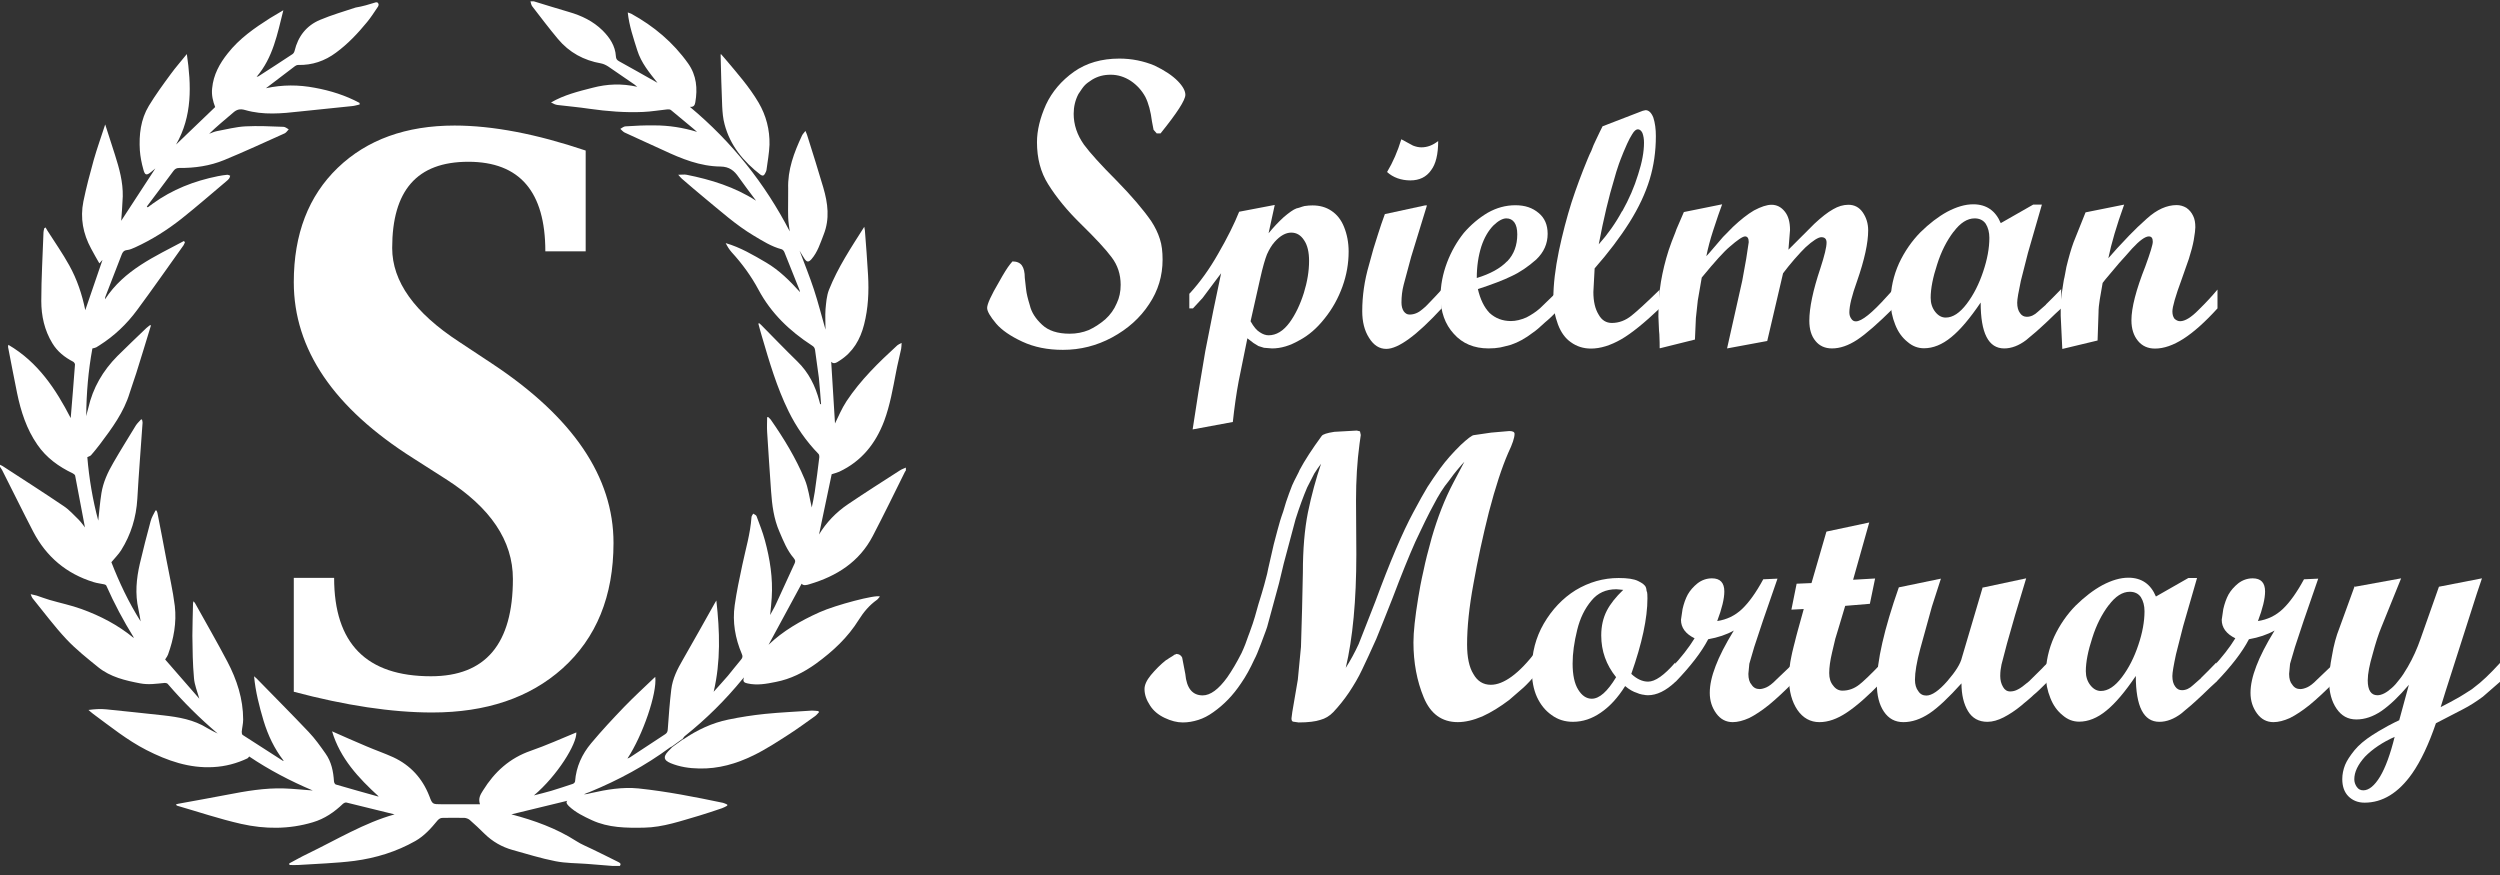
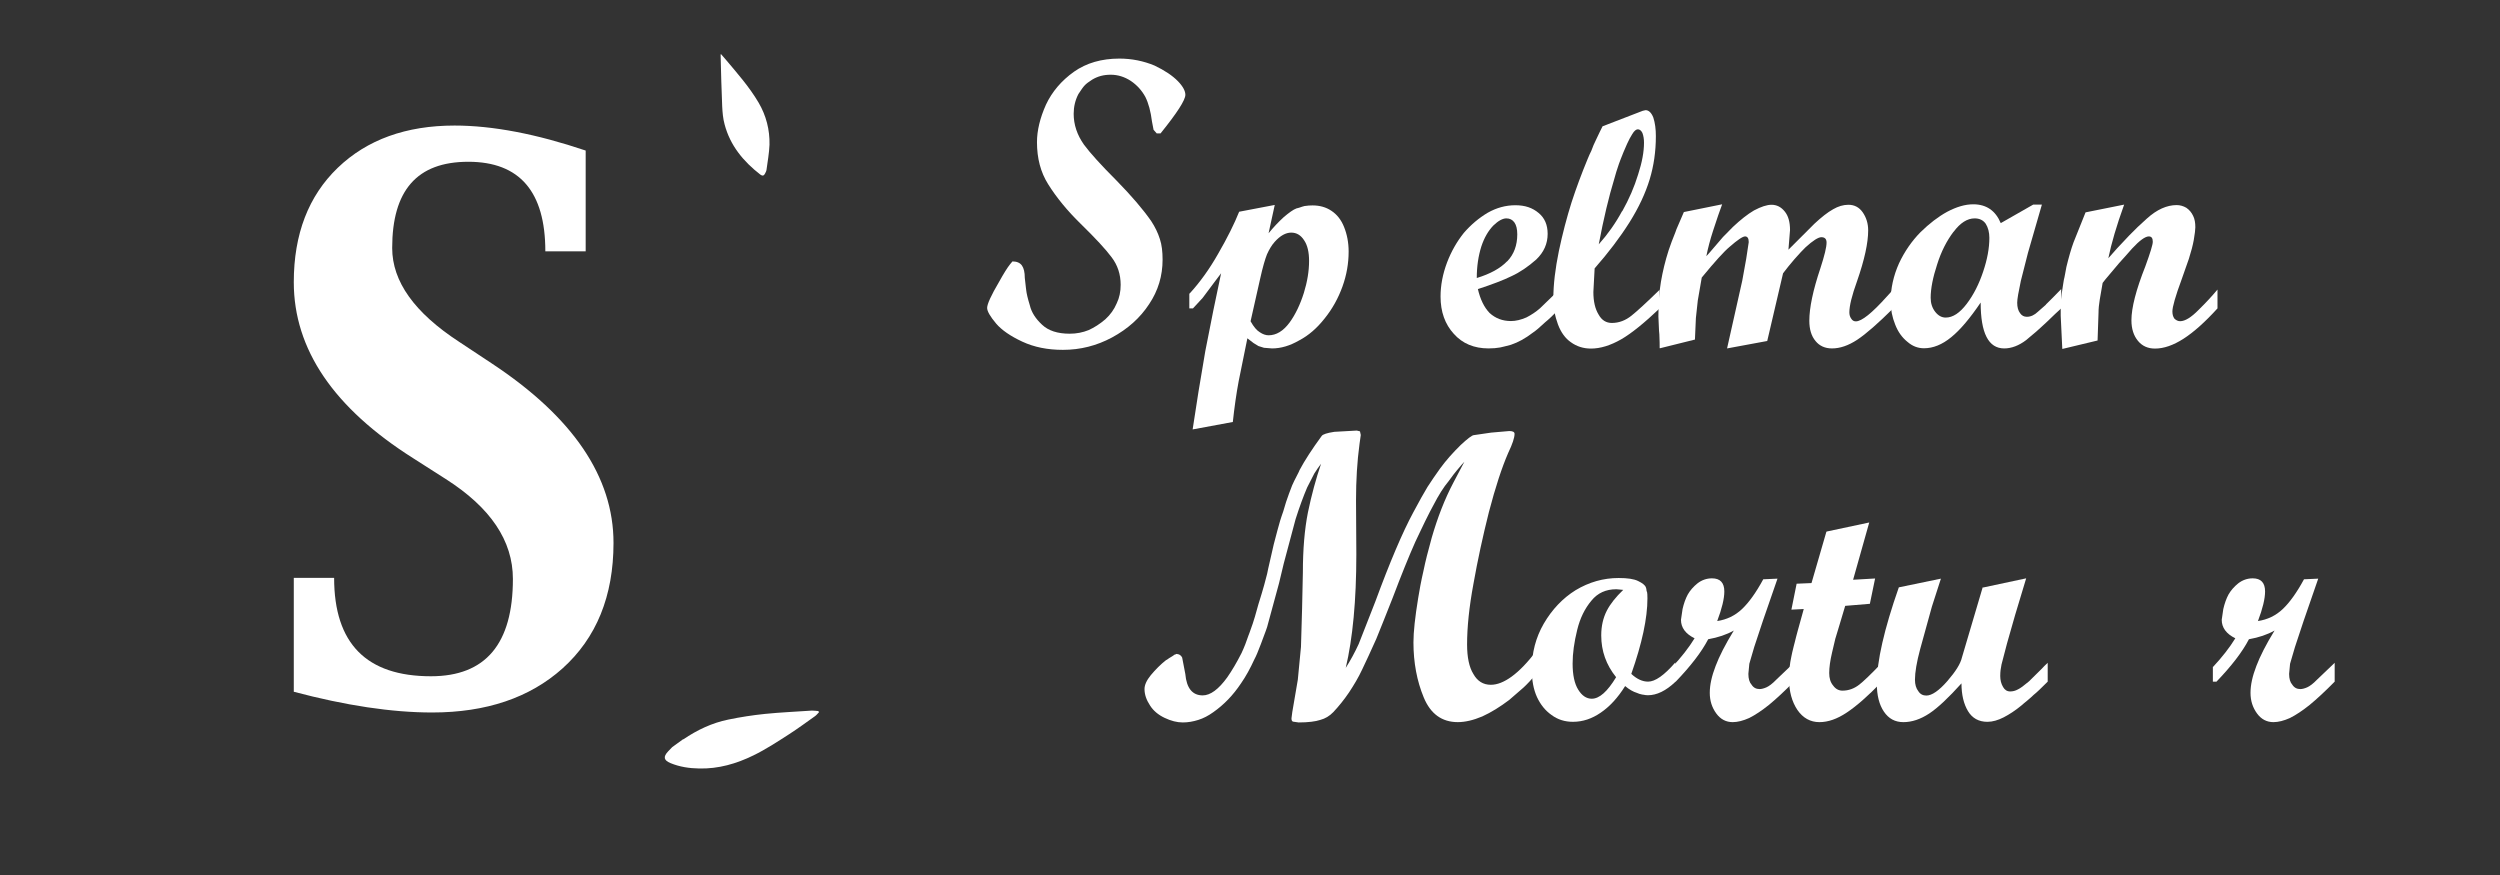
<svg xmlns="http://www.w3.org/2000/svg" width="200" height="70" viewBox="0 0 200 70" fill="none">
  <rect x="0" y="0" width="200" height="70" fill="#333333" stroke="none" />
-   <path d="M30.173 0.185C30.375 0.325 30.274 0.502 30.173 0.628C29.92 1.008 29.666 1.4 29.375 1.755C28.629 2.666 27.831 3.514 26.882 4.21C25.983 4.881 24.971 5.223 23.857 5.197C23.769 5.197 23.667 5.235 23.604 5.286C22.845 5.855 22.098 6.438 21.275 7.058C22.617 6.767 23.895 6.779 25.174 7.02C26.426 7.248 27.641 7.627 28.768 8.235C28.768 8.273 28.768 8.323 28.768 8.361C28.565 8.399 28.363 8.475 28.16 8.488C26.768 8.64 25.389 8.766 23.996 8.918C22.528 9.083 21.06 9.222 19.617 8.804C19.187 8.678 18.921 8.766 18.63 9.032C17.997 9.576 17.339 10.108 16.732 10.703C16.947 10.627 17.149 10.525 17.364 10.488C18.124 10.348 18.883 10.146 19.643 10.108C20.642 10.057 21.655 10.108 22.668 10.146C22.819 10.146 22.959 10.272 23.098 10.348C22.997 10.45 22.908 10.601 22.781 10.665C21.174 11.386 19.567 12.133 17.934 12.804C16.795 13.272 15.58 13.449 14.34 13.437C14.137 13.437 14.011 13.5 13.884 13.664C13.175 14.626 12.454 15.575 11.745 16.525C11.77 16.55 11.796 16.563 11.821 16.588C11.948 16.487 12.074 16.398 12.213 16.297C13.783 15.158 15.542 14.474 17.428 14.095C17.681 14.044 17.934 14.006 18.187 13.981C18.263 13.981 18.339 14.031 18.415 14.057C18.39 14.133 18.377 14.221 18.326 14.284C18.276 14.36 18.2 14.424 18.124 14.487C16.922 15.499 15.732 16.537 14.504 17.512C13.365 18.41 12.137 19.183 10.809 19.79C10.606 19.879 10.391 19.98 10.163 20.005C9.91 20.03 9.809 20.17 9.733 20.372C9.302 21.499 8.872 22.612 8.429 23.739C8.404 23.802 8.404 23.865 8.404 23.941C9.935 21.587 12.391 20.524 14.707 19.284C14.732 19.309 14.77 19.334 14.795 19.372C14.757 19.461 14.732 19.549 14.681 19.625C13.441 21.359 12.226 23.106 10.96 24.814C10.138 25.928 9.138 26.878 7.961 27.624C7.872 27.675 7.784 27.738 7.695 27.789C7.606 27.827 7.505 27.852 7.391 27.877C7.062 29.662 6.91 31.472 6.898 33.294C6.923 33.193 6.948 33.079 6.974 32.978C6.999 32.864 7.037 32.763 7.062 32.649C7.429 31.029 8.227 29.662 9.391 28.485C10.15 27.726 10.935 26.991 11.707 26.245C11.796 26.156 11.91 26.093 12.011 26.004C12.036 26.017 12.049 26.03 12.074 26.042C11.682 27.32 11.302 28.586 10.897 29.864C10.733 30.383 10.543 30.89 10.378 31.421C9.91 32.978 8.961 34.256 7.999 35.535C7.771 35.838 7.531 36.129 7.29 36.408C7.227 36.484 7.113 36.509 6.986 36.572C7.126 38.268 7.417 40.002 7.86 41.648C7.936 40.939 7.999 40.192 8.113 39.458C8.252 38.585 8.619 37.787 9.062 37.028C9.644 36.015 10.264 35.028 10.872 34.028C10.986 33.851 11.15 33.712 11.29 33.547C11.315 33.547 11.34 33.573 11.365 33.573C11.378 33.661 11.416 33.763 11.403 33.851C11.264 35.876 11.1 37.889 10.986 39.913C10.897 41.394 10.479 42.761 9.695 44.014C9.48 44.356 9.188 44.634 8.91 44.976C9.53 46.571 10.29 48.191 11.252 49.71C11.188 49.38 11.15 49.064 11.074 48.735C10.796 47.507 10.91 46.292 11.188 45.09C11.454 43.951 11.745 42.825 12.049 41.698C12.125 41.394 12.302 41.116 12.441 40.837C12.466 40.837 12.492 40.837 12.517 40.837C12.542 40.901 12.58 40.964 12.593 41.027C12.834 42.28 13.087 43.533 13.315 44.786C13.542 46.014 13.833 47.242 13.985 48.482C14.137 49.811 13.897 51.114 13.441 52.367C13.416 52.431 13.39 52.481 13.352 52.545C13.315 52.595 13.277 52.646 13.213 52.76C14.112 53.785 15.023 54.835 15.947 55.898C15.783 55.316 15.555 54.785 15.517 54.228C15.415 53.114 15.403 51.988 15.39 50.861C15.39 50.001 15.428 49.14 15.441 48.292C15.441 48.241 15.453 48.191 15.479 48.102C15.542 48.178 15.58 48.203 15.605 48.254C16.466 49.811 17.364 51.355 18.187 52.924C18.947 54.367 19.453 55.911 19.453 57.569C19.453 57.898 19.364 58.227 19.339 58.544C19.339 58.632 19.352 58.759 19.415 58.797C20.491 59.493 21.566 60.176 22.642 60.872C22.642 60.872 22.655 60.872 22.693 60.86C21.946 59.898 21.44 58.822 21.085 57.658C20.744 56.506 20.44 55.342 20.326 54.101C20.402 54.177 20.465 54.228 20.529 54.279C21.921 55.709 23.326 57.114 24.692 58.556C25.199 59.088 25.629 59.695 26.047 60.29C26.515 60.948 26.667 61.72 26.718 62.505C26.718 62.594 26.794 62.733 26.857 62.758C27.983 63.087 29.11 63.404 30.249 63.72C30.261 63.72 30.274 63.72 30.287 63.708C28.679 62.239 27.211 60.67 26.566 58.506C27.515 58.923 28.413 59.328 29.325 59.708C30.034 60.012 30.768 60.265 31.464 60.581C32.843 61.227 33.792 62.265 34.349 63.695C34.59 64.34 34.602 64.34 35.311 64.34C36.324 64.34 37.349 64.34 38.399 64.34C38.235 63.859 38.45 63.543 38.64 63.239C39.564 61.746 40.779 60.645 42.462 60.062C43.702 59.632 44.905 59.088 46.107 58.594C46.158 59.506 44.588 62.05 42.715 63.632C43.183 63.505 43.652 63.404 44.107 63.264C44.69 63.087 45.259 62.898 45.829 62.708C45.904 62.682 46.006 62.581 46.006 62.505C46.094 61.341 46.563 60.328 47.297 59.455C48.132 58.455 49.018 57.506 49.917 56.569C50.701 55.759 51.524 55 52.334 54.228C52.359 54.203 52.385 54.177 52.422 54.152C52.574 55.456 51.435 58.797 50.195 60.683C50.296 60.645 50.36 60.619 50.41 60.581C51.347 59.961 52.283 59.341 53.22 58.733C53.372 58.632 53.41 58.518 53.422 58.341C53.498 57.278 53.574 56.215 53.701 55.164C53.802 54.291 54.194 53.519 54.637 52.76C55.498 51.266 56.333 49.76 57.181 48.254C57.219 48.203 57.245 48.14 57.308 48.039C57.586 50.507 57.662 52.924 57.093 55.342C57.472 54.911 57.865 54.494 58.232 54.063C58.586 53.633 58.928 53.19 59.282 52.772C59.409 52.62 59.434 52.507 59.346 52.317C58.814 51.064 58.586 49.76 58.776 48.419C58.928 47.343 59.156 46.267 59.383 45.204C59.649 43.938 60.029 42.685 60.118 41.382C60.118 41.28 60.206 41.192 60.257 41.091C60.345 41.154 60.497 41.205 60.523 41.293C60.763 41.939 61.016 42.571 61.193 43.23C61.598 44.723 61.839 46.254 61.738 47.811C61.712 48.254 61.662 48.697 61.611 49.203C61.788 48.862 61.965 48.583 62.092 48.292C62.586 47.216 63.079 46.141 63.573 45.065C63.649 44.9 63.623 44.799 63.497 44.647C62.965 44.027 62.674 43.28 62.358 42.546C61.902 41.508 61.763 40.407 61.687 39.306C61.573 37.724 61.472 36.142 61.371 34.56C61.345 34.168 61.371 33.775 61.371 33.383C61.396 33.383 61.421 33.358 61.447 33.358C61.522 33.434 61.611 33.497 61.662 33.573C62.712 35.079 63.661 36.636 64.37 38.331C64.674 39.053 64.763 39.863 64.94 40.597C65.016 40.23 65.117 39.8 65.18 39.357C65.319 38.42 65.433 37.496 65.547 36.56C65.547 36.484 65.534 36.37 65.484 36.319C64.497 35.307 63.699 34.155 63.079 32.889C62.143 30.978 61.548 28.953 60.953 26.916C60.852 26.586 60.763 26.245 60.675 25.916C60.675 25.916 60.687 25.89 60.712 25.84C60.776 25.89 60.826 25.928 60.877 25.979C61.839 26.953 62.801 27.953 63.788 28.915C64.699 29.801 65.231 30.877 65.547 32.079C65.573 32.155 65.598 32.244 65.61 32.32C65.61 32.32 65.623 32.32 65.686 32.345C65.623 31.624 65.585 30.915 65.509 30.219C65.421 29.485 65.294 28.751 65.205 28.004C65.18 27.827 65.104 27.726 64.952 27.637C63.18 26.485 61.687 25.068 60.675 23.169C60.092 22.081 59.371 21.094 58.536 20.182C58.346 19.967 58.194 19.727 58.055 19.448C59.232 19.79 60.257 20.398 61.295 21.005C62.345 21.625 63.18 22.46 64.003 23.372C63.99 23.308 63.978 23.245 63.953 23.182C63.547 22.182 63.155 21.169 62.75 20.17C62.712 20.081 62.623 19.967 62.535 19.942C61.712 19.727 61.004 19.271 60.282 18.841C58.865 17.993 57.65 16.892 56.384 15.854C55.764 15.348 55.156 14.816 54.549 14.297C54.46 14.221 54.384 14.12 54.258 13.981C54.536 13.981 54.739 13.943 54.928 13.981C56.89 14.373 58.776 14.955 60.485 16.056C60.016 15.424 59.535 14.803 59.092 14.171C58.738 13.652 58.346 13.335 57.65 13.323C56.017 13.31 54.523 12.702 53.068 12.019C52.03 11.538 50.992 11.082 49.967 10.601C49.841 10.538 49.739 10.412 49.626 10.31C49.765 10.234 49.904 10.108 50.043 10.108C50.815 10.057 51.587 10.019 52.359 10.032C53.511 10.032 54.65 10.209 55.764 10.551C55.663 10.462 55.561 10.374 55.46 10.285C54.865 9.791 54.27 9.298 53.675 8.804C53.6 8.741 53.46 8.741 53.359 8.754C52.726 8.817 52.093 8.931 51.448 8.956C50.018 9.019 48.588 8.906 47.157 8.703C46.309 8.576 45.449 8.501 44.601 8.399C44.424 8.374 44.259 8.298 44.082 8.197C45.133 7.589 46.272 7.311 47.411 7.02C48.575 6.716 49.727 6.665 50.98 6.944C50.866 6.855 50.815 6.805 50.765 6.767C50.069 6.286 49.372 5.805 48.664 5.324C48.486 5.21 48.284 5.109 48.081 5.071C46.702 4.83 45.538 4.197 44.639 3.122C43.93 2.274 43.259 1.388 42.576 0.502C42.5 0.4 42.475 0.249 42.437 0.109C42.525 0.109 42.627 0.109 42.715 0.109C43.652 0.388 44.576 0.692 45.512 0.957C46.525 1.248 47.449 1.691 48.208 2.438C48.778 3.008 49.221 3.666 49.271 4.501C49.284 4.691 49.334 4.792 49.512 4.893C50.486 5.425 51.448 5.982 52.422 6.526C52.486 6.564 52.536 6.589 52.6 6.627C51.954 5.817 51.296 5.033 50.98 4.02C50.676 3.046 50.334 2.071 50.22 0.995C50.36 1.046 50.435 1.071 50.499 1.097C52.309 2.096 53.853 3.387 55.055 5.083C55.726 6.033 55.814 7.083 55.625 8.184C55.587 8.387 55.523 8.576 55.194 8.551C58.561 11.361 61.193 14.677 63.18 18.512C63.13 18.132 63.066 17.765 63.054 17.398C63.029 16.639 63.066 15.867 63.054 15.107C63.003 13.576 63.522 12.209 64.155 10.855C64.206 10.741 64.307 10.639 64.433 10.475C64.509 10.652 64.56 10.753 64.585 10.855C65.016 12.234 65.459 13.614 65.864 15.006C66.231 16.259 66.395 17.512 65.889 18.777C65.623 19.461 65.408 20.17 64.914 20.739C64.686 20.992 64.547 20.98 64.358 20.701C64.231 20.511 64.117 20.309 63.965 20.056C64.37 21.131 64.775 22.131 65.117 23.169C65.459 24.207 65.724 25.27 66.041 26.371C66.041 25.789 66.003 25.27 66.041 24.751C66.091 24.22 66.129 23.663 66.319 23.182C67.028 21.397 68.091 19.803 69.142 18.145C69.167 18.271 69.18 18.347 69.192 18.436C69.281 19.625 69.382 20.828 69.445 22.017C69.521 23.346 69.458 24.663 69.129 25.954C68.825 27.156 68.243 28.169 67.167 28.852C66.939 29.004 66.699 29.168 66.496 28.941C66.598 30.611 66.712 32.32 66.8 33.877C67.053 33.37 67.332 32.687 67.724 32.092C68.85 30.396 70.293 28.991 71.787 27.624C71.863 27.561 71.951 27.523 72.129 27.434C72.116 27.65 72.116 27.789 72.091 27.915C71.964 28.535 71.799 29.143 71.686 29.763C71.432 31.079 71.204 32.408 70.736 33.674C70.053 35.484 68.926 36.901 67.142 37.737C66.939 37.825 66.724 37.876 66.534 37.939C66.193 39.534 65.851 41.166 65.522 42.761C66.091 41.812 66.889 40.977 67.851 40.331C69.218 39.407 70.61 38.521 71.989 37.635C72.141 37.534 72.306 37.483 72.47 37.408V37.635C72.47 37.635 72.42 37.711 72.394 37.749C71.546 39.458 70.711 41.179 69.825 42.875C68.749 44.951 66.939 46.09 64.763 46.735C64.522 46.811 64.269 46.874 64.13 46.697C63.231 48.355 62.332 50.026 61.484 51.583C62.611 50.494 64.041 49.659 65.573 48.975C66.838 48.406 70.091 47.545 70.394 47.722C70.306 47.811 70.243 47.925 70.154 47.988C69.559 48.406 69.091 48.963 68.711 49.57C67.825 51.001 66.636 52.102 65.281 53.089C64.294 53.798 63.244 54.329 62.054 54.557C61.307 54.709 60.561 54.848 59.788 54.671C59.561 54.62 59.383 54.544 59.523 54.19C59.447 54.279 59.422 54.304 59.396 54.329C58.029 56 56.498 57.519 54.802 58.873C54.726 58.923 54.688 59.012 54.625 59.088C54.334 59.303 54.043 59.506 53.752 59.721C53.701 59.746 53.65 59.759 53.6 59.797C51.625 61.252 49.486 62.404 47.221 63.34C47.056 63.404 46.879 63.467 46.715 63.543C46.917 63.543 47.107 63.492 47.297 63.442C48.537 63.163 49.79 62.948 51.081 63.075C53.359 63.315 55.599 63.758 57.84 64.226C57.953 64.252 58.067 64.315 58.181 64.366C58.181 64.391 58.181 64.429 58.181 64.454C58.042 64.53 57.915 64.606 57.764 64.657C57.156 64.859 56.548 65.074 55.941 65.251C54.486 65.669 53.055 66.188 51.511 66.213C50.094 66.239 48.676 66.226 47.36 65.619C46.702 65.315 46.044 64.998 45.512 64.492C45.36 64.34 45.246 64.188 45.386 64.062C43.93 64.416 42.411 64.783 40.905 65.15C40.893 65.15 40.905 65.15 40.918 65.15C42.74 65.631 44.512 66.264 46.107 67.289C46.512 67.555 46.98 67.732 47.411 67.947C48.081 68.276 48.765 68.606 49.436 68.947C49.55 69.01 49.739 69.074 49.587 69.276H49.018C48.334 69.226 47.651 69.162 46.968 69.112C46.12 69.048 45.259 69.061 44.436 68.897C43.272 68.669 42.146 68.314 41.007 67.998C40.146 67.757 39.399 67.327 38.754 66.694C38.374 66.315 37.982 65.948 37.577 65.593C37.475 65.505 37.298 65.441 37.159 65.429C36.59 65.416 36.007 65.429 35.438 65.429C35.248 65.429 35.134 65.492 35.007 65.631C34.489 66.264 33.944 66.871 33.236 67.276C31.717 68.137 30.072 68.643 28.35 68.871C26.857 69.061 25.338 69.099 23.845 69.2C23.617 69.213 23.389 69.2 23.161 69.2C23.161 69.162 23.148 69.124 23.136 69.074C23.617 68.821 24.098 68.542 24.604 68.302C26.933 67.175 29.16 65.821 31.565 65.15C30.35 64.847 29.021 64.517 27.705 64.201C27.629 64.188 27.515 64.239 27.452 64.29C26.756 64.96 25.971 65.505 25.022 65.783C23.123 66.353 21.199 66.34 19.288 65.91C17.554 65.517 15.871 64.948 14.162 64.454C14.137 64.454 14.124 64.404 14.074 64.353C14.15 64.328 14.2 64.315 14.251 64.302C15.555 64.062 16.858 63.834 18.162 63.581C19.668 63.29 21.187 63.024 22.731 63.075C23.503 63.1 24.262 63.189 25.022 63.239C23.25 62.492 21.528 61.594 19.934 60.518C19.883 60.581 19.845 60.645 19.794 60.67C18.934 61.075 18.035 61.315 17.086 61.366C15.15 61.48 13.39 60.86 11.707 59.999C10.176 59.215 8.834 58.126 7.455 57.114C7.315 57.012 7.201 56.898 7.075 56.797C7.556 56.734 8.024 56.696 8.492 56.746C10.011 56.898 11.53 57.063 13.049 57.227C14.289 57.367 15.504 57.569 16.593 58.253C16.858 58.417 17.137 58.544 17.415 58.683C15.972 57.455 14.643 56.139 13.416 54.709C13.365 54.658 13.264 54.633 13.188 54.633C12.53 54.696 11.884 54.797 11.226 54.671C10.024 54.443 8.834 54.165 7.86 53.38C6.986 52.671 6.088 51.962 5.316 51.14C4.341 50.102 3.493 48.95 2.595 47.849C2.544 47.786 2.519 47.697 2.455 47.533C2.67 47.583 2.81 47.609 2.936 47.647C3.278 47.761 3.607 47.887 3.949 47.988C4.809 48.241 5.683 48.419 6.518 48.722C8.024 49.267 9.442 50.001 10.682 51.026C10.682 51.001 10.695 51.001 10.695 50.988C9.872 49.659 9.138 48.279 8.505 46.849C8.48 46.799 8.404 46.761 8.341 46.748C8.062 46.685 7.771 46.659 7.493 46.571C5.316 45.9 3.708 44.546 2.658 42.533C1.81 40.901 1 39.243 0.165 37.597C0.114 37.509 0.063 37.433 0 37.344C0 37.294 0 37.23 0 37.18C0.063 37.218 0.139 37.243 0.203 37.281C1.835 38.344 3.48 39.395 5.088 40.483C5.531 40.774 5.898 41.192 6.278 41.559C6.48 41.761 6.645 42.002 6.796 42.192C6.543 40.837 6.278 39.445 6.012 38.053C5.999 37.99 5.911 37.914 5.835 37.876C4.696 37.332 3.708 36.623 2.987 35.572C2.126 34.332 1.671 32.915 1.367 31.447C1.114 30.219 0.886 28.991 0.645 27.764C0.645 27.713 0.645 27.662 0.671 27.586C3.05 28.979 4.468 31.143 5.657 33.446C5.771 32.029 5.898 30.586 5.999 29.156C5.999 29.092 5.923 28.979 5.86 28.941C5.176 28.586 4.594 28.131 4.189 27.46C3.556 26.422 3.303 25.27 3.303 24.081C3.303 22.245 3.417 20.41 3.48 18.575C3.48 18.474 3.518 18.372 3.544 18.259C3.582 18.233 3.62 18.221 3.645 18.195C3.696 18.271 3.734 18.36 3.784 18.436C4.379 19.372 5.012 20.271 5.543 21.233C6.164 22.347 6.569 23.562 6.822 24.814C7.277 23.473 7.746 22.119 8.201 20.79C8.125 20.866 8.049 20.954 7.948 21.068C7.72 20.663 7.493 20.284 7.29 19.891C6.645 18.701 6.404 17.449 6.67 16.12C6.898 15.006 7.189 13.905 7.493 12.816C7.758 11.88 8.087 10.969 8.416 9.956C8.695 10.829 8.948 11.614 9.201 12.399C9.543 13.475 9.847 14.563 9.821 15.715C9.796 16.423 9.733 17.119 9.695 17.664C10.555 16.348 11.505 14.879 12.428 13.475C12.353 13.538 12.239 13.639 12.112 13.74C11.72 14.057 11.593 14.044 11.467 13.55C11.327 13.057 11.226 12.538 11.188 12.032C11.112 10.779 11.252 9.551 11.91 8.463C12.441 7.589 13.049 6.754 13.656 5.931C14.049 5.387 14.504 4.881 14.947 4.324C15.314 6.843 15.39 9.285 14.086 11.563C15.137 10.563 16.162 9.564 17.213 8.564C17.035 8.108 16.909 7.602 16.972 7.058C17.073 5.982 17.567 5.083 18.225 4.261C19.149 3.084 20.351 2.248 21.604 1.451C21.933 1.248 22.275 1.059 22.668 0.818C22.187 2.729 21.845 4.602 20.529 6.146C20.617 6.121 20.642 6.121 20.668 6.108C21.579 5.526 22.49 4.931 23.389 4.337C23.477 4.286 23.541 4.172 23.566 4.071C23.845 2.906 24.515 2.046 25.604 1.59C26.528 1.198 27.502 0.919 28.451 0.603C29.008 0.514 29.54 0.35 30.072 0.185C30.109 0.185 30.147 0.185 30.185 0.185H30.173Z" fill="white" />
  <path d="M54.663 59.15C55.764 58.403 56.954 57.834 58.257 57.568C59.232 57.365 60.219 57.214 61.206 57.112C62.446 56.986 63.712 56.935 64.952 56.847C65.13 56.847 65.307 56.872 65.471 56.885C65.484 56.91 65.497 56.948 65.522 56.973C65.421 57.074 65.332 57.201 65.206 57.29C64.509 57.783 63.826 58.289 63.117 58.745C62.193 59.34 61.269 59.947 60.282 60.428C58.915 61.099 57.472 61.517 55.928 61.479C55.144 61.466 54.372 61.352 53.638 61.048C53.093 60.821 53.043 60.542 53.448 60.112C53.562 59.998 53.663 59.884 53.777 59.77C54.068 59.555 54.359 59.352 54.65 59.137L54.663 59.15Z" fill="white" />
  <path d="M57.675 4.323C57.801 4.475 57.916 4.589 58.017 4.715C58.966 5.842 59.941 6.943 60.687 8.209C61.295 9.246 61.586 10.386 61.56 11.575C61.535 12.246 61.409 12.917 61.32 13.588C61.307 13.689 61.257 13.777 61.206 13.879C61.117 14.069 60.991 14.094 60.826 13.967C59.472 12.917 58.409 11.639 57.966 9.943C57.84 9.487 57.801 8.993 57.776 8.525C57.713 7.158 57.688 5.791 57.65 4.424C57.65 4.399 57.65 4.374 57.675 4.31V4.323Z" fill="white" />
  <path d="M23.503 46.229H26.73C26.73 51.481 29.312 54.101 34.476 54.101C38.855 54.101 41.032 51.506 41.032 46.317C41.032 43.254 39.235 40.596 35.653 38.318L33.058 36.66C26.692 32.636 23.503 27.94 23.503 22.574C23.503 18.726 24.68 15.676 27.021 13.423C29.363 11.171 32.489 10.044 36.362 10.044C39.412 10.044 42.905 10.715 46.854 12.044V20.106H43.627C43.627 15.335 41.576 12.942 37.463 12.942C33.349 12.942 31.375 15.246 31.375 19.84C31.375 22.523 33.16 25.017 36.729 27.345L39.349 29.079C45.841 33.37 49.081 38.154 49.081 43.431C49.081 47.684 47.715 51.038 44.993 53.481C42.373 55.822 38.893 56.999 34.577 56.999C31.337 56.999 27.654 56.442 23.503 55.341V46.229Z" fill="white" />
  <path d="M117.164 36.925C117.013 37.077 116.823 37.305 116.557 37.621C116.405 37.798 116.19 38.077 115.899 38.482C115.494 38.963 115.089 39.608 114.671 40.418C114.519 40.684 114.304 41.114 114.013 41.697C113.886 41.962 113.735 42.266 113.57 42.621C113.355 43.064 113.241 43.304 113.228 43.342C112.697 44.532 112.102 46.013 111.431 47.784C110.887 49.164 110.444 50.278 110.102 51.113C109.659 52.1 109.28 52.923 108.963 53.581C108.672 54.201 108.318 54.796 107.925 55.391C107.52 55.986 107.103 56.505 106.66 56.973C106.369 57.277 106.014 57.492 105.622 57.593C105.242 57.72 104.66 57.796 103.888 57.796L103.445 57.732C103.356 57.707 103.318 57.618 103.318 57.467L103.382 56.973L103.825 54.378L104.078 51.746L104.166 48.721L104.23 45.797C104.23 43.937 104.369 42.33 104.635 40.988C104.926 39.583 105.28 38.292 105.685 37.102C105.495 37.343 105.318 37.609 105.141 37.887C104.888 38.368 104.698 38.748 104.571 39.001C104.28 39.684 103.964 40.532 103.647 41.532L102.698 45.089L102.319 46.671L101.369 50.164L101.268 50.455C101.078 50.986 100.939 51.341 100.863 51.543C100.648 52.113 100.483 52.505 100.357 52.733C100.015 53.48 99.661 54.125 99.281 54.669C98.648 55.619 97.914 56.378 97.066 56.973C96.661 57.264 96.269 57.467 95.864 57.593C95.459 57.72 95.054 57.796 94.624 57.796C94.155 57.796 93.674 57.669 93.168 57.428C92.662 57.188 92.269 56.859 92.004 56.441C91.713 55.998 91.561 55.568 91.561 55.125C91.561 54.796 91.725 54.429 92.067 54.011C92.447 53.556 92.852 53.151 93.269 52.822C93.358 52.784 93.434 52.72 93.522 52.657C93.738 52.531 93.877 52.442 93.94 52.391C93.965 52.366 93.991 52.353 94.029 52.353C94.054 52.353 94.067 52.353 94.092 52.315C94.32 52.315 94.484 52.417 94.573 52.606L94.826 53.923C94.927 55.062 95.395 55.631 96.218 55.631C96.826 55.631 97.484 55.15 98.18 54.188C98.56 53.644 98.939 52.999 99.319 52.252C99.534 51.797 99.724 51.303 99.888 50.809L99.952 50.645C100.167 50.075 100.306 49.632 100.395 49.328C100.42 49.265 100.509 48.936 100.673 48.341C100.825 47.86 100.901 47.582 100.926 47.519C101.053 47.101 101.205 46.569 101.369 45.911L101.458 45.481L101.901 43.544C102.129 42.646 102.306 42.026 102.407 41.671C102.47 41.456 102.559 41.203 102.66 40.912C102.749 40.621 102.812 40.38 102.888 40.153C103.04 39.71 103.192 39.279 103.369 38.836C103.432 38.684 103.597 38.343 103.875 37.811C103.913 37.723 103.951 37.659 103.964 37.609C104.382 36.824 104.976 35.913 105.736 34.875C105.824 34.748 106.153 34.635 106.748 34.546L108.545 34.445L108.799 34.508L108.862 34.799L108.761 35.52C108.571 36.925 108.482 38.431 108.482 40.026L108.507 44.342C108.507 48.05 108.216 51.075 107.66 53.429C108.039 52.834 108.381 52.202 108.697 51.518L110.026 48.126C111.191 44.962 112.203 42.583 113.064 40.988C113.545 40.089 113.924 39.406 114.203 38.95C114.494 38.495 114.836 38.001 115.215 37.469C115.696 36.811 116.253 36.191 116.861 35.596C117.405 35.09 117.759 34.824 117.898 34.812L119.291 34.609L120.746 34.483C121.025 34.483 121.164 34.559 121.164 34.71C121.164 35.014 120.999 35.52 120.658 36.229C120.151 37.394 119.632 38.976 119.113 40.963C118.633 42.874 118.215 44.785 117.873 46.721C117.531 48.569 117.367 50.176 117.367 51.556C117.367 52.581 117.531 53.379 117.873 53.923C118.19 54.492 118.658 54.783 119.265 54.783C119.772 54.783 120.329 54.568 120.936 54.125C121.544 53.682 122.214 52.999 122.923 52.05V53.897C122.505 54.378 122.151 54.758 121.873 55.011C121.468 55.365 121.088 55.695 120.734 55.998C120.012 56.543 119.303 56.986 118.582 57.315C117.861 57.618 117.215 57.77 116.62 57.77C115.355 57.77 114.443 57.112 113.899 55.796C113.355 54.48 113.076 53.011 113.076 51.392C113.076 50.556 113.203 49.379 113.456 47.835C113.545 47.266 113.684 46.506 113.899 45.569C114.026 44.937 114.241 44.089 114.532 43.038C115 41.418 115.57 39.938 116.278 38.596L117.164 36.913V36.925Z" fill="white" />
  <path d="M134.035 54.543C133.276 55.265 132.542 55.619 131.833 55.619C131.732 55.619 131.593 55.606 131.415 55.568H131.39C131.213 55.531 131.074 55.492 130.947 55.429C130.656 55.341 130.34 55.163 130.011 54.885C129.428 55.822 128.77 56.53 128.062 57.011C127.365 57.492 126.631 57.745 125.834 57.745C125.189 57.745 124.619 57.568 124.125 57.201C123.619 56.847 123.239 56.366 122.961 55.771C122.683 55.163 122.543 54.429 122.543 53.556C122.543 52.227 122.86 50.999 123.505 49.886C124.163 48.759 125.011 47.861 126.049 47.215C127.125 46.57 128.264 46.241 129.492 46.241C130.2 46.241 130.719 46.317 131.048 46.481C131.39 46.646 131.605 46.81 131.669 46.987C131.707 47.076 131.719 47.165 131.719 47.228C131.732 47.304 131.757 47.355 131.77 47.392C131.782 47.443 131.795 47.608 131.795 47.873C131.795 49.455 131.365 51.468 130.504 53.91C130.947 54.328 131.403 54.531 131.846 54.531C132.415 54.531 133.137 54.024 134.023 52.999V54.505L134.035 54.543ZM128.099 50.822C128.099 50.088 128.251 49.43 128.542 48.861C128.821 48.316 129.264 47.76 129.859 47.19L129.314 47.139C128.467 47.139 127.808 47.443 127.315 48.051C126.783 48.683 126.404 49.455 126.176 50.392C125.935 51.367 125.809 52.265 125.809 53.088C125.809 53.999 125.961 54.695 126.252 55.163C126.543 55.644 126.91 55.898 127.34 55.898C127.948 55.898 128.593 55.328 129.289 54.176C128.492 53.189 128.099 52.075 128.099 50.835V50.822Z" fill="white" />
  <path d="M133.782 53.354C134.504 52.582 135.099 51.823 135.567 51.063C134.845 50.709 134.478 50.215 134.478 49.583L134.605 48.722C134.706 48.279 134.845 47.887 135.023 47.558C135.212 47.229 135.466 46.938 135.795 46.672C136.136 46.406 136.529 46.267 136.959 46.267C137.617 46.267 137.946 46.621 137.946 47.317C137.946 47.887 137.756 48.684 137.377 49.684C138.136 49.57 138.807 49.254 139.376 48.709C139.908 48.203 140.478 47.418 141.06 46.343L142.199 46.292L141.034 49.659L140.338 51.76L139.946 53.101L139.87 53.911C139.87 54.303 139.959 54.594 140.123 54.772C140.275 55.012 140.49 55.126 140.769 55.126C140.92 55.126 141.11 55.075 141.313 54.987C141.515 54.898 141.794 54.696 142.11 54.367L143.515 53.025V54.531C142.756 55.303 142.085 55.923 141.515 56.392C140.958 56.835 140.44 57.189 139.933 57.442C139.452 57.657 139.009 57.771 138.617 57.771C138.085 57.771 137.643 57.544 137.301 57.075C136.959 56.607 136.782 56.063 136.782 55.43C136.782 54.797 136.934 54.101 137.25 53.278C137.541 52.506 138.022 51.557 138.706 50.443C138.123 50.772 137.44 51 136.655 51.139C136.124 52.164 135.25 53.291 134.061 54.531H133.77V53.342L133.782 53.354Z" fill="white" />
  <path d="M146.147 42.52L149.539 41.799L148.248 46.38L150.008 46.279L149.59 48.304L147.616 48.468L147.173 49.949C147.109 50.164 146.995 50.519 146.856 51L146.831 51.076C146.692 51.645 146.603 52.025 146.565 52.202C146.413 52.848 146.337 53.392 146.337 53.847C146.337 54.265 146.439 54.594 146.654 54.847C146.844 55.113 147.097 55.252 147.4 55.252C147.881 55.252 148.337 55.088 148.742 54.771C149.071 54.518 149.666 53.949 150.527 53.05V54.556C149.438 55.683 148.501 56.505 147.729 57.012C146.97 57.518 146.249 57.771 145.553 57.771C144.831 57.771 144.236 57.442 143.793 56.796C143.35 56.138 143.123 55.303 143.123 54.316C143.123 53.67 143.186 53.088 143.3 52.569C143.338 52.367 143.401 52.076 143.502 51.683L143.578 51.392C143.641 51.101 143.73 50.81 143.806 50.506L144.3 48.722L143.312 48.772L143.73 46.697L144.92 46.646L146.109 42.545L146.147 42.52Z" fill="white" />
  <path d="M158.652 47.001L162.094 46.267L161.209 49.203L160.563 51.468L160.12 53.164C160.107 53.253 160.082 53.405 160.044 53.62C160.031 53.747 160.019 53.898 160.019 54.076C160.019 54.417 160.095 54.709 160.247 54.962C160.373 55.189 160.563 55.316 160.816 55.316C161.019 55.316 161.234 55.265 161.436 55.151C161.626 55.063 161.917 54.848 162.322 54.506L163.309 53.531L163.563 53.266L163.816 53.025V54.531C163.297 55.05 162.93 55.405 162.702 55.582C162.575 55.708 162.386 55.873 162.132 56.088C161.981 56.215 161.841 56.316 161.74 56.417C161.234 56.835 160.753 57.151 160.285 57.392C159.842 57.619 159.399 57.746 158.994 57.746C158.298 57.746 157.779 57.455 157.437 56.885C157.095 56.316 156.918 55.569 156.918 54.67C155.88 55.822 155.032 56.62 154.349 57.075C153.64 57.544 152.944 57.771 152.273 57.771C151.602 57.771 151.096 57.493 150.716 56.936C150.337 56.379 150.147 55.632 150.147 54.696C150.147 52.911 150.729 50.342 151.906 46.988L155.273 46.292L154.551 48.532L153.615 51.924C153.336 52.962 153.197 53.785 153.197 54.379C153.197 54.759 153.286 55.063 153.463 55.291C153.615 55.531 153.83 55.645 154.108 55.645C154.551 55.645 155.121 55.253 155.792 54.481C156.45 53.721 156.842 53.101 156.956 52.595L158.614 46.988L158.652 47.001Z" fill="white" />
-   <path d="M177.307 54.544C177.155 54.683 176.991 54.835 176.839 54.974C176.32 55.48 175.94 55.835 175.7 56.05C175.472 56.265 175.168 56.531 174.763 56.86L174.51 57.075C173.928 57.518 173.333 57.746 172.751 57.746C171.485 57.746 170.865 56.518 170.865 54.076C170.017 55.329 169.233 56.265 168.511 56.847C167.79 57.442 167.056 57.733 166.334 57.733C165.828 57.733 165.398 57.556 165.018 57.227C164.588 56.885 164.259 56.43 164.031 55.847C163.79 55.253 163.664 54.633 163.664 53.987C163.664 52.949 163.892 51.924 164.335 50.937C164.778 49.988 165.36 49.152 166.043 48.456C166.752 47.76 167.473 47.203 168.195 46.811C168.941 46.419 169.625 46.216 170.27 46.216C171.321 46.216 172.055 46.722 172.473 47.722L175.067 46.241H175.763L174.649 50.102L174.08 52.342C173.89 53.228 173.789 53.81 173.789 54.088C173.789 54.443 173.865 54.721 174.017 54.924C174.156 55.126 174.333 55.215 174.561 55.215C174.877 55.215 175.168 55.075 175.447 54.81C175.586 54.683 175.789 54.506 176.067 54.265C176.08 54.227 176.13 54.19 176.194 54.126C176.396 53.924 176.776 53.557 177.307 53V54.544ZM168.701 48.406C168.144 49.14 167.701 50.013 167.385 51.025C167.043 52.063 166.866 52.962 166.866 53.696C166.866 54.139 166.992 54.519 167.233 54.822C167.473 55.126 167.752 55.278 168.068 55.278C168.638 55.278 169.195 54.911 169.751 54.177C170.308 53.443 170.739 52.582 171.068 51.595C171.397 50.62 171.561 49.722 171.561 48.899C171.561 48.456 171.46 48.077 171.27 47.773C171.068 47.482 170.764 47.342 170.384 47.342C169.802 47.342 169.233 47.697 168.701 48.418V48.406Z" fill="white" />
  <path d="M177.042 53.354C177.763 52.582 178.358 51.823 178.826 51.063C178.105 50.709 177.738 50.215 177.738 49.583L177.864 48.722C177.966 48.279 178.105 47.887 178.282 47.558C178.472 47.229 178.725 46.938 179.054 46.672C179.396 46.406 179.788 46.267 180.218 46.267C180.876 46.267 181.206 46.621 181.206 47.317C181.206 47.887 181.016 48.684 180.636 49.684C181.395 49.57 182.066 49.254 182.636 48.709C183.167 48.203 183.737 47.418 184.319 46.343L185.458 46.292L184.294 49.659L183.598 51.76L183.205 53.101L183.129 53.911C183.129 54.303 183.218 54.594 183.382 54.772C183.534 55.012 183.749 55.126 184.028 55.126C184.18 55.126 184.37 55.075 184.572 54.987C184.775 54.898 185.053 54.696 185.369 54.367L186.774 53.025V54.531C186.015 55.303 185.344 55.923 184.775 56.392C184.218 56.835 183.699 57.189 183.193 57.442C182.712 57.657 182.269 57.771 181.876 57.771C181.345 57.771 180.902 57.544 180.56 57.075C180.218 56.607 180.041 56.063 180.041 55.43C180.041 54.797 180.193 54.101 180.509 53.278C180.801 52.506 181.281 51.557 181.965 50.443C181.383 50.772 180.699 51 179.915 51.139C179.383 52.164 178.51 53.291 177.32 54.531H177.029V53.342L177.042 53.354Z" fill="white" />
-   <path d="M188.407 46.938L192.09 46.267L190.508 50.178C190.28 50.722 190.052 51.431 189.812 52.329C189.559 53.19 189.419 53.898 189.419 54.43C189.419 55.215 189.685 55.62 190.191 55.62C190.533 55.62 190.925 55.417 191.356 55.025C191.546 54.86 191.748 54.633 191.976 54.329C192.153 54.114 192.368 53.785 192.621 53.354C193.039 52.633 193.381 51.873 193.659 51.063L195.115 46.938L198.557 46.267L198.14 47.507L195.646 55.303L195.254 56.569C195.785 56.303 196.292 56.025 196.76 55.759C197 55.62 197.33 55.405 197.747 55.139L197.924 54.999C198.532 54.557 199.215 53.898 200 53.038V54.544L198.633 55.734C198.102 56.126 197.57 56.468 197.051 56.733L194.874 57.86C194.305 59.531 193.672 60.872 192.976 61.872C191.875 63.441 190.596 64.213 189.166 64.213C188.635 64.213 188.204 64.036 187.875 63.707C187.546 63.378 187.382 62.91 187.382 62.328C187.382 61.948 187.458 61.568 187.609 61.188C187.749 60.847 188.002 60.467 188.356 60.024C188.698 59.606 189.179 59.202 189.786 58.809C190.052 58.632 190.457 58.392 191.027 58.075C191.47 57.847 191.773 57.683 191.938 57.619L192.71 54.784C191.938 55.696 191.204 56.404 190.508 56.885C189.85 57.328 189.191 57.556 188.508 57.556C187.825 57.556 187.318 57.265 186.926 56.696C186.534 56.126 186.331 55.392 186.331 54.506C186.331 53.911 186.407 53.228 186.559 52.456C186.698 51.608 186.901 50.874 187.154 50.241L188.369 46.9L188.407 46.938ZM189.204 60.53C188.635 61.163 188.344 61.758 188.344 62.34C188.344 62.555 188.407 62.758 188.546 62.96C188.673 63.138 188.837 63.226 189.065 63.226C189.508 63.226 189.964 62.859 190.407 62.125C190.837 61.404 191.229 60.34 191.571 58.948C190.609 59.379 189.812 59.91 189.191 60.543L189.204 60.53Z" fill="white" />
  <path d="M92.539 10.674L92.285 10.383L92.159 9.725C92.058 8.915 91.88 8.256 91.627 7.75C91.349 7.244 90.969 6.814 90.463 6.472C89.957 6.143 89.425 5.978 88.856 5.978C88.286 5.978 87.818 6.105 87.375 6.371C87.096 6.548 86.894 6.7 86.78 6.826C86.653 6.953 86.489 7.193 86.274 7.522C86.021 8.003 85.894 8.535 85.894 9.104C85.894 9.978 86.172 10.8 86.717 11.572C87.223 12.256 88.084 13.205 89.311 14.433C90.539 15.686 91.463 16.774 92.096 17.686C92.412 18.166 92.64 18.647 92.792 19.128C92.944 19.584 93.007 20.141 93.007 20.774C93.007 22.065 92.653 23.254 91.931 24.33C91.21 25.431 90.223 26.317 88.957 27C87.729 27.659 86.426 27.988 85.034 27.988C83.806 27.988 82.73 27.773 81.781 27.33C80.832 26.887 80.135 26.406 79.692 25.887C79.212 25.317 78.971 24.9 78.971 24.634C78.971 24.33 79.287 23.634 79.92 22.558C80.3 21.875 80.591 21.406 80.806 21.141C80.832 21.103 80.895 21.027 80.996 20.913C81.35 20.913 81.604 21.027 81.755 21.242C81.907 21.457 81.983 21.786 81.983 22.229C82.009 22.406 82.034 22.672 82.072 23.014L82.097 23.216C82.123 23.457 82.211 23.862 82.388 24.431C82.515 24.976 82.844 25.494 83.363 25.975C83.869 26.456 84.603 26.697 85.578 26.697C86.122 26.697 86.628 26.596 87.096 26.406C87.539 26.203 87.982 25.925 88.425 25.545C88.83 25.178 89.134 24.748 89.337 24.267C89.552 23.824 89.653 23.33 89.653 22.786C89.653 21.951 89.412 21.217 88.932 20.584C88.463 19.951 87.641 19.065 86.464 17.913C85.388 16.863 84.515 15.8 83.844 14.724C83.249 13.775 82.958 12.661 82.958 11.37C82.958 10.446 83.198 9.446 83.679 8.37C84.16 7.345 84.907 6.459 85.919 5.738C86.907 5.042 88.122 4.687 89.552 4.687C90.539 4.687 91.475 4.877 92.362 5.244C93.184 5.637 93.804 6.054 94.235 6.497C94.64 6.915 94.829 7.282 94.829 7.586C94.829 8.003 94.171 9.029 92.842 10.674H92.539Z" fill="white" />
  <path d="M95.171 23.482C96.006 22.571 96.766 21.508 97.449 20.305C98.196 19.014 98.753 17.888 99.132 16.939L101.98 16.395L101.486 18.66C101.879 18.179 102.284 17.749 102.701 17.369C103.119 17.015 103.448 16.774 103.714 16.673C103.777 16.66 103.853 16.635 103.916 16.622C104.119 16.546 104.271 16.508 104.359 16.483C104.6 16.445 104.815 16.433 105.005 16.433C105.574 16.433 106.081 16.572 106.511 16.863C106.954 17.154 107.296 17.584 107.523 18.154C107.764 18.749 107.891 19.407 107.891 20.128C107.891 21.077 107.726 22.014 107.397 22.925C107.068 23.836 106.6 24.697 105.967 25.482C105.359 26.254 104.688 26.836 103.942 27.228C103.195 27.659 102.474 27.874 101.765 27.874L101.119 27.823L100.676 27.684L100.284 27.444L99.79 27.064L99.094 30.494C98.904 31.506 98.753 32.582 98.626 33.759L95.411 34.354L95.88 31.329L96.424 28.089L97.069 24.824L97.689 21.862L97.221 22.482L96.209 23.836L95.437 24.672H95.146V23.482H95.171ZM100.044 25.697C100.297 26.153 100.55 26.444 100.79 26.583C101.031 26.747 101.271 26.823 101.486 26.823C102.107 26.823 102.663 26.482 103.17 25.798C103.638 25.153 104.018 24.355 104.309 23.431C104.587 22.533 104.726 21.685 104.726 20.875C104.726 20.179 104.6 19.622 104.334 19.23C104.068 18.812 103.727 18.609 103.296 18.609C102.866 18.609 102.423 18.85 101.98 19.343C101.74 19.609 101.537 19.951 101.36 20.343C101.208 20.723 101.018 21.369 100.816 22.28L100.044 25.71V25.697Z" fill="white" />
-   <path d="M115.333 24.671C113.346 26.823 111.865 27.911 110.903 27.911C110.346 27.911 109.89 27.62 109.523 27.025C109.156 26.456 108.979 25.734 108.979 24.899C108.979 23.671 109.156 22.431 109.523 21.178C109.751 20.292 109.992 19.482 110.245 18.723C110.422 18.166 110.599 17.634 110.789 17.128L114.004 16.432H114.156L112.89 20.558L112.295 22.773C112.169 23.254 112.118 23.735 112.118 24.203C112.118 24.494 112.181 24.722 112.295 24.899C112.422 25.076 112.574 25.165 112.763 25.165C113.13 25.165 113.472 25.026 113.801 24.735C113.928 24.646 114.143 24.444 114.447 24.114C114.814 23.735 115.105 23.418 115.333 23.165V24.671ZM113.042 11.648C113.27 11.736 113.485 11.787 113.713 11.787C114.181 11.787 114.624 11.623 115.054 11.281C115.054 12.344 114.864 13.129 114.485 13.622C114.105 14.166 113.548 14.432 112.827 14.432C112.105 14.432 111.447 14.204 110.966 13.761C111.435 12.977 111.814 12.104 112.105 11.142L113.042 11.648Z" fill="white" />
  <path d="M124.787 24.671C124.255 25.215 123.863 25.582 123.623 25.772C123.18 26.19 122.85 26.468 122.635 26.608C122.028 27.076 121.446 27.392 120.876 27.582C120.496 27.683 120.205 27.759 120.015 27.797C119.737 27.848 119.433 27.873 119.079 27.873C117.927 27.873 116.991 27.481 116.307 26.709C115.598 25.937 115.244 24.937 115.244 23.722C115.244 22.823 115.421 21.912 115.763 21.001C116.105 20.102 116.56 19.317 117.105 18.634C117.674 17.976 118.319 17.432 119.028 17.014C119.724 16.622 120.458 16.419 121.23 16.419C122.003 16.419 122.597 16.622 123.091 17.039C123.572 17.432 123.812 17.989 123.812 18.71C123.812 19.495 123.509 20.178 122.901 20.76C122.256 21.33 121.597 21.785 120.901 22.102C120.281 22.406 119.395 22.747 118.231 23.127C118.421 23.95 118.737 24.595 119.167 25.038C119.636 25.468 120.205 25.684 120.876 25.684C121.268 25.684 121.686 25.582 122.116 25.393C122.509 25.19 122.876 24.95 123.205 24.659L124.762 23.152V24.659L124.787 24.671ZM120.585 20.9C121.117 20.343 121.382 19.621 121.382 18.748C121.382 18.33 121.306 18.014 121.155 17.799C121.003 17.584 120.787 17.47 120.509 17.47C120.218 17.47 119.864 17.66 119.471 18.039C119.054 18.47 118.737 19.026 118.509 19.71C118.269 20.469 118.142 21.305 118.142 22.241C119.218 21.912 120.028 21.469 120.572 20.9H120.585Z" fill="white" />
  <path d="M132.773 24.672C131.545 25.836 130.52 26.671 129.685 27.152C128.837 27.633 128.039 27.886 127.28 27.886C126.66 27.886 126.128 27.709 125.673 27.38C125.23 27.076 124.875 26.595 124.635 25.95C124.394 25.304 124.268 24.608 124.268 23.874C124.268 22.76 124.42 21.495 124.711 20.077C125.002 18.698 125.344 17.394 125.723 16.192C126.09 15.065 126.521 13.901 127.014 12.711C127.116 12.458 127.217 12.243 127.305 12.066C127.407 11.8 127.47 11.648 127.483 11.61L127.66 11.23C127.888 10.749 128.065 10.37 128.204 10.104L131.419 8.864L131.646 8.813C131.9 8.813 132.115 9.016 132.267 9.408C132.406 9.838 132.469 10.332 132.469 10.889C132.469 12.116 132.305 13.255 131.976 14.344C131.634 15.47 131.09 16.622 130.368 17.774C129.596 19.001 128.66 20.229 127.571 21.469L127.47 23.355C127.47 24.115 127.609 24.709 127.888 25.165C128.141 25.621 128.495 25.836 128.951 25.836C129.52 25.836 130.052 25.633 130.533 25.241C130.963 24.899 131.71 24.216 132.76 23.191V24.697L132.773 24.672ZM129.786 16.888C130.318 15.939 130.748 14.951 131.052 13.951C131.368 12.977 131.52 12.142 131.52 11.42C131.52 11.129 131.482 10.876 131.393 10.636C131.292 10.433 131.166 10.345 131.026 10.345C130.887 10.345 130.735 10.471 130.583 10.724C130.444 10.939 130.305 11.205 130.166 11.509C130.026 11.838 129.938 12.053 129.875 12.18C129.697 12.61 129.583 12.926 129.508 13.129C129.356 13.572 129.229 13.977 129.141 14.319C128.71 15.723 128.293 17.47 127.9 19.546C128.622 18.736 129.242 17.862 129.761 16.901L129.786 16.888Z" fill="white" />
  <path d="M132.773 27.849C132.773 27.621 132.773 27.241 132.748 26.747C132.735 26.621 132.722 26.52 132.722 26.456L132.697 25.887C132.684 25.558 132.672 25.381 132.672 25.317C132.672 24.292 132.735 23.368 132.874 22.545C133.014 21.723 133.216 20.875 133.494 20.014C133.634 19.596 133.811 19.116 134.039 18.559L134.115 18.343C134.406 17.66 134.608 17.204 134.709 16.964L137.772 16.344C137.595 16.812 137.355 17.508 137.051 18.445C136.81 19.179 136.633 19.862 136.507 20.495L136.772 20.204L137.14 19.774C137.393 19.47 137.633 19.204 137.836 18.964C138.076 18.711 138.342 18.445 138.633 18.154C139.24 17.584 139.797 17.141 140.316 16.837C140.886 16.534 141.354 16.382 141.721 16.382C142.139 16.382 142.493 16.559 142.784 16.926C143.063 17.268 143.202 17.761 143.202 18.407L143.075 19.976L145.151 17.901C145.708 17.382 146.201 16.989 146.657 16.736C147.049 16.508 147.454 16.382 147.872 16.382C148.353 16.382 148.733 16.584 149.011 16.977C149.302 17.394 149.454 17.875 149.454 18.432C149.454 19.419 149.163 20.774 148.568 22.482C148.151 23.634 147.948 24.469 147.948 24.988C147.948 25.191 147.999 25.355 148.1 25.494C148.188 25.634 148.302 25.709 148.467 25.709C148.935 25.709 149.758 25.051 150.96 23.71L151.454 23.166V24.672C150.239 25.874 149.29 26.709 148.581 27.178C147.872 27.646 147.201 27.874 146.556 27.874C145.999 27.874 145.556 27.671 145.24 27.279C144.91 26.887 144.746 26.342 144.746 25.659C144.746 24.634 145.037 23.229 145.632 21.457C145.961 20.445 146.125 19.774 146.125 19.407C146.125 19.116 145.986 18.976 145.708 18.976C145.467 18.976 145.037 19.242 144.442 19.786C144.24 19.989 143.936 20.293 143.556 20.736C143.227 21.115 142.923 21.495 142.645 21.862L141.379 27.279L138.165 27.874L139.38 22.457L139.696 20.71L139.899 19.369C139.899 19.065 139.797 18.913 139.607 18.913C139.418 18.913 139 19.192 138.367 19.748C137.937 20.103 137.19 20.925 136.14 22.204L135.823 24.039L135.671 25.444L135.595 27.165L132.798 27.861L132.773 27.849Z" fill="white" />
  <path d="M164.895 24.672C164.743 24.811 164.578 24.963 164.426 25.102C163.908 25.608 163.528 25.963 163.287 26.178C163.06 26.393 162.756 26.659 162.351 26.988L162.098 27.203C161.516 27.646 160.921 27.874 160.338 27.874C159.073 27.874 158.453 26.646 158.453 24.203C157.605 25.456 156.82 26.393 156.099 26.975C155.377 27.57 154.643 27.861 153.922 27.861C153.415 27.861 152.985 27.684 152.605 27.355C152.175 27.013 151.846 26.558 151.618 25.975C151.378 25.381 151.251 24.76 151.251 24.115C151.251 23.077 151.479 22.052 151.922 21.065C152.365 20.115 152.947 19.28 153.631 18.584C154.339 17.888 155.061 17.331 155.782 16.939C156.529 16.546 157.212 16.344 157.858 16.344C158.908 16.344 159.642 16.85 160.06 17.85L162.655 16.369H163.351L162.237 20.229L161.667 22.47C161.478 23.355 161.376 23.938 161.376 24.216C161.376 24.57 161.452 24.849 161.604 25.051C161.743 25.254 161.92 25.343 162.148 25.343C162.465 25.343 162.756 25.203 163.034 24.938C163.173 24.811 163.376 24.634 163.654 24.393C163.667 24.355 163.718 24.317 163.781 24.254C163.983 24.052 164.363 23.684 164.895 23.128V24.672ZM156.288 18.533C155.732 19.267 155.289 20.141 154.972 21.153C154.63 22.191 154.453 23.09 154.453 23.824C154.453 24.267 154.58 24.646 154.82 24.95C155.061 25.254 155.339 25.406 155.656 25.406C156.225 25.406 156.782 25.039 157.339 24.305C157.896 23.571 158.326 22.71 158.655 21.723C158.984 20.748 159.149 19.85 159.149 19.027C159.149 18.584 159.048 18.204 158.858 17.901C158.655 17.61 158.351 17.47 157.972 17.47C157.39 17.47 156.82 17.825 156.288 18.546V18.533Z" fill="white" />
  <path d="M164.983 27.911L164.857 25.266V24.405C164.857 24.177 164.882 23.861 164.933 23.494L164.958 23.355C165.021 22.887 165.085 22.57 165.11 22.38C165.148 22.254 165.173 22.089 165.211 21.899C165.262 21.634 165.3 21.456 165.312 21.355C165.502 20.57 165.692 19.912 165.882 19.393L166.844 16.989L169.932 16.369C169.324 18.052 168.907 19.482 168.666 20.659C169.046 20.216 169.603 19.596 170.35 18.824C170.767 18.394 171.236 17.938 171.754 17.482C172.552 16.761 173.349 16.407 174.134 16.407C174.412 16.407 174.665 16.483 174.906 16.622C175.146 16.786 175.324 17.001 175.45 17.267C175.577 17.52 175.627 17.824 175.627 18.178C175.627 18.356 175.589 18.697 175.501 19.204C175.425 19.621 175.298 20.115 175.108 20.71L174.539 22.33C174.033 23.697 173.792 24.557 173.792 24.912C173.792 25.152 173.843 25.329 173.944 25.481C174.083 25.62 174.235 25.696 174.412 25.696C174.805 25.696 175.298 25.392 175.893 24.785C176.45 24.241 176.944 23.709 177.399 23.165V24.671C176.399 25.772 175.488 26.582 174.678 27.101C173.868 27.62 173.109 27.886 172.4 27.886C171.83 27.886 171.375 27.683 171.033 27.266C170.691 26.848 170.514 26.304 170.514 25.62C170.514 24.633 170.881 23.19 171.628 21.305C172.02 20.229 172.223 19.571 172.223 19.343C172.223 19.052 172.122 18.913 171.906 18.913C171.615 18.913 171.16 19.242 170.565 19.887C170.185 20.317 169.843 20.71 169.527 21.051C169.274 21.355 168.907 21.785 168.439 22.342L168.211 22.634C168.16 22.937 168.084 23.38 167.983 23.95C167.92 24.329 167.882 24.684 167.882 25.026L167.806 27.24L165.009 27.911H164.983Z" fill="white" />
</svg>